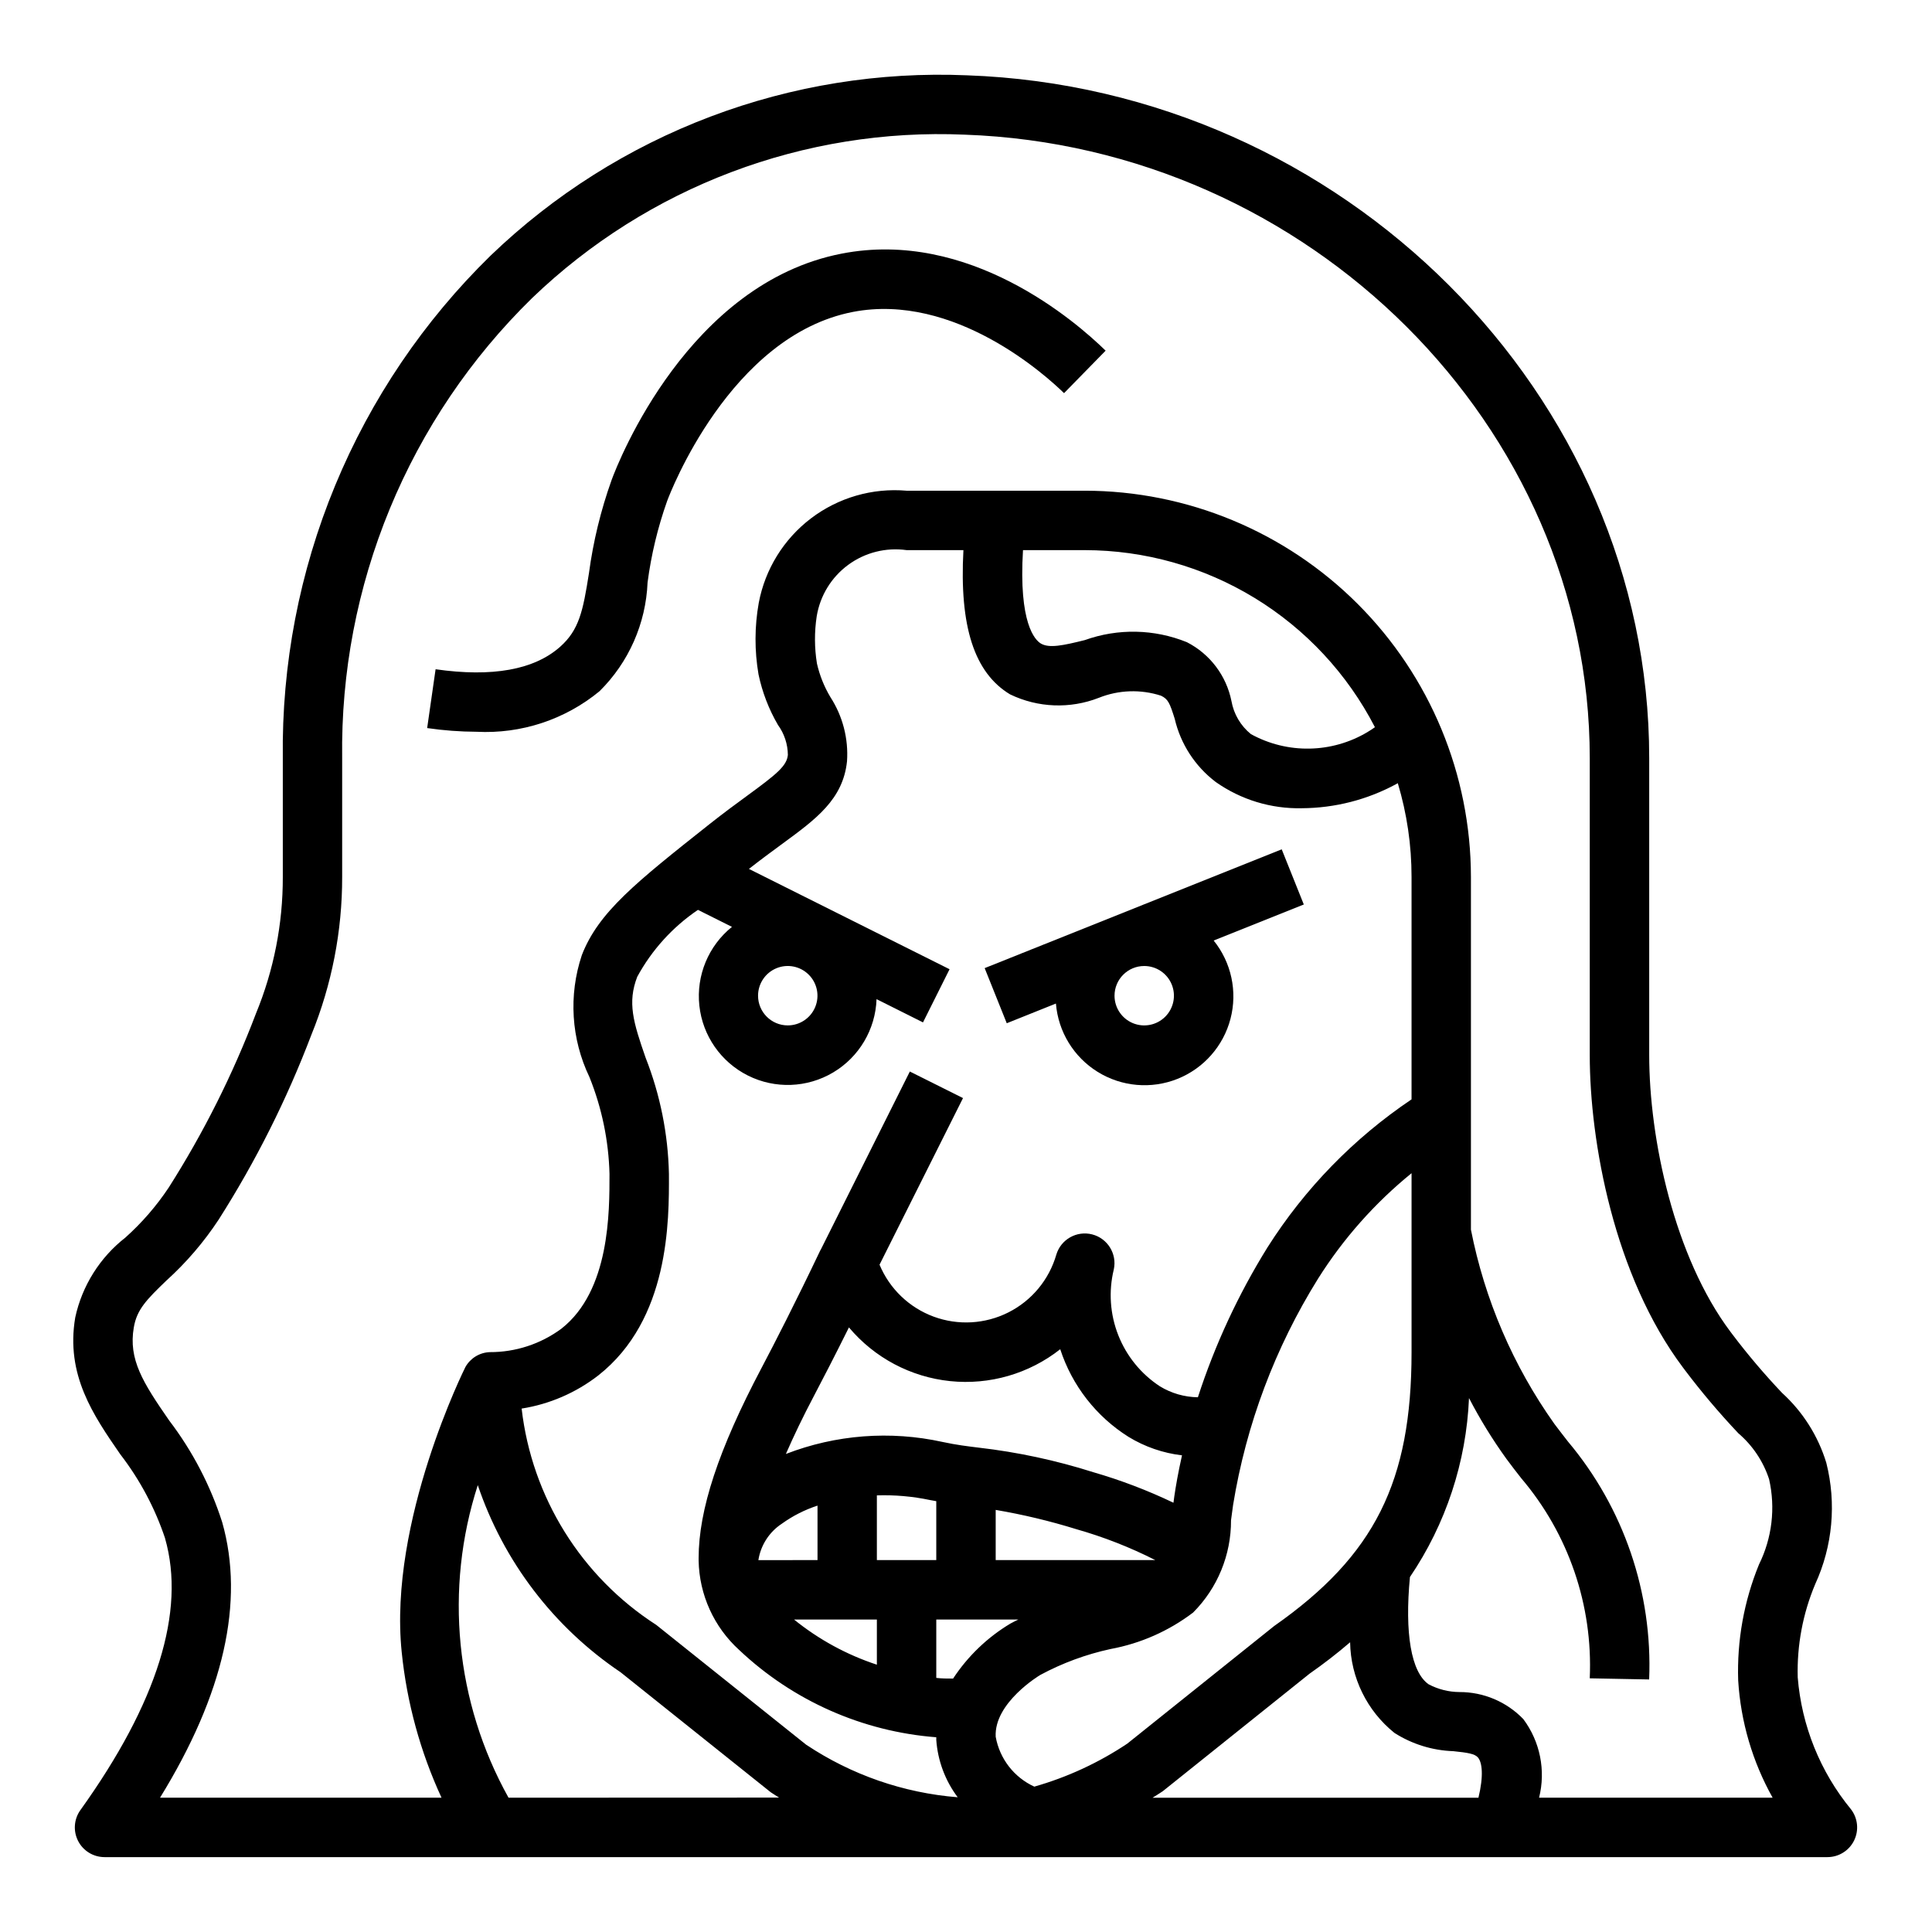
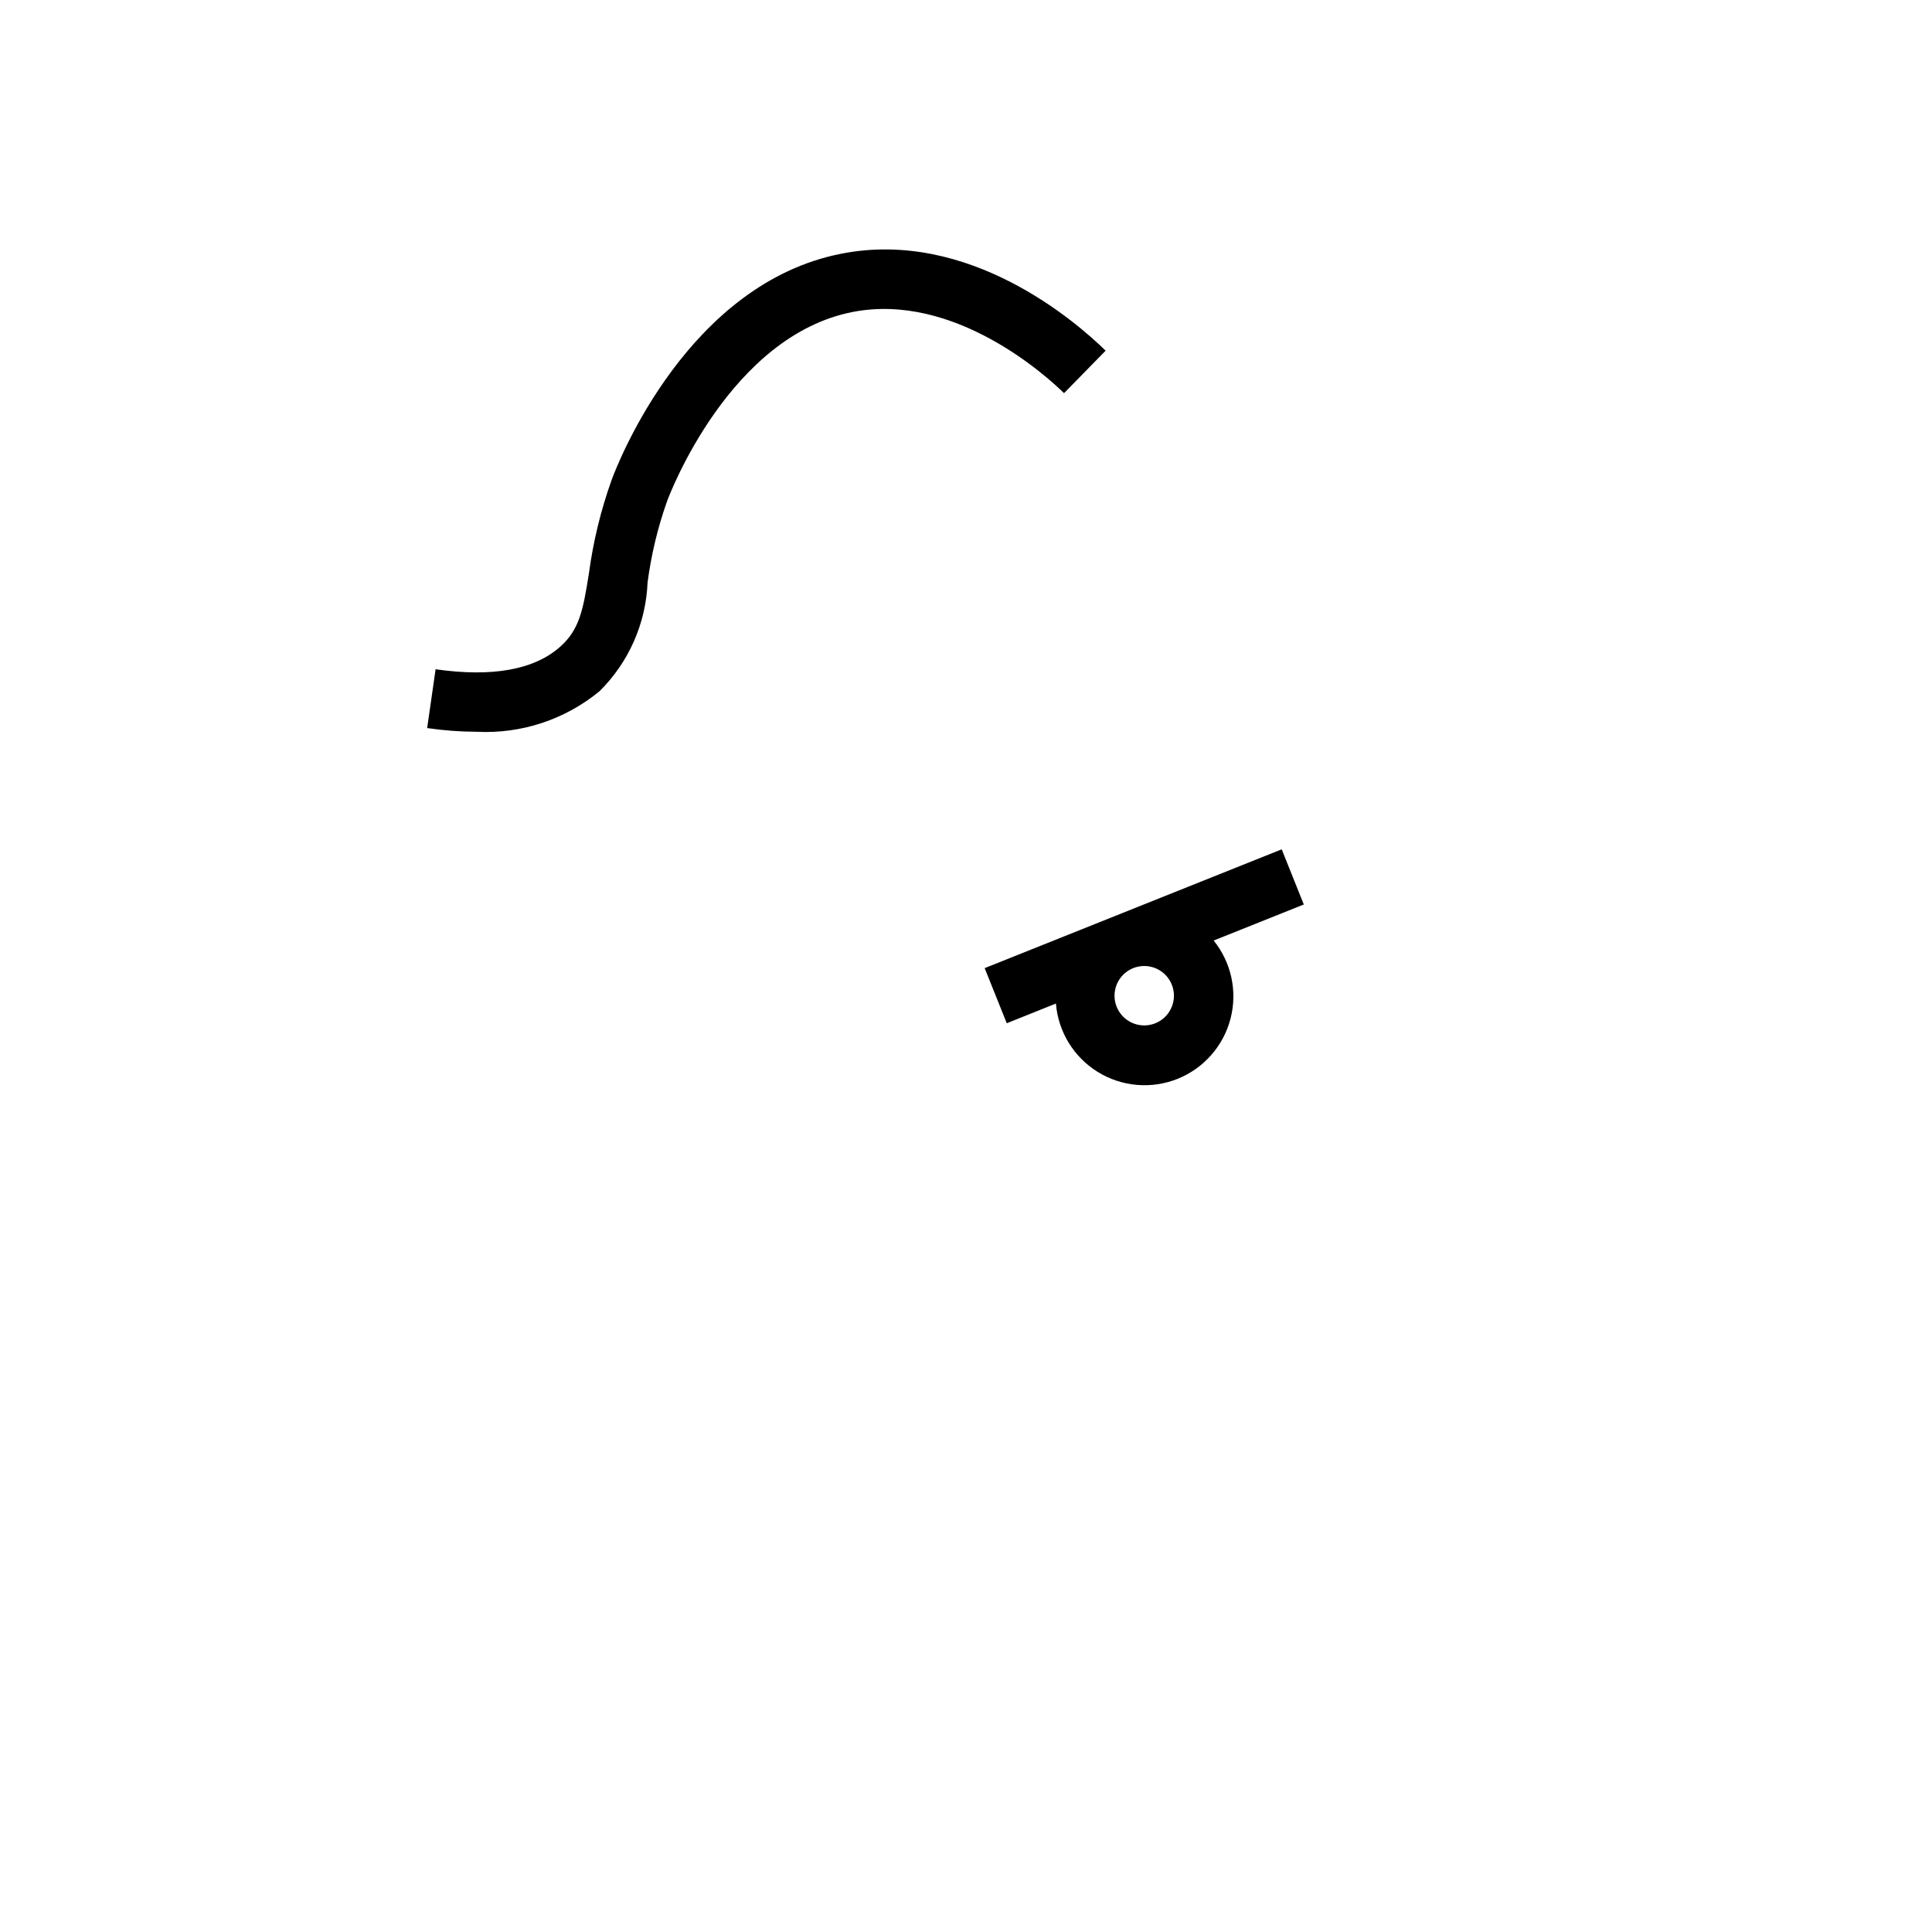
<svg xmlns="http://www.w3.org/2000/svg" fill="#000000" width="800px" height="800px" version="1.1" viewBox="144 144 512 512">
  <g>
-     <path d="m187.75 551.71c5.512 19.332-2.062 43.555-22.441 71.98l-0.004 0.004c-1.719 2.398-1.953 5.559-0.605 8.184 1.348 2.629 4.055 4.277 7.008 4.277h456.58c2.996 0 5.731-1.703 7.059-4.387 1.324-2.688 1.012-5.894-0.809-8.273-8.168-9.945-13.094-22.152-14.125-34.98-0.23-8.465 1.348-16.883 4.629-24.688 4.629-10.074 5.668-21.43 2.945-32.176-2.172-7.117-6.223-13.52-11.73-18.527-4.672-4.926-9.066-10.105-13.16-15.516l-0.48-0.637c-14.902-19.832-21.562-51.148-21.562-73.363v-78.719c0-96.227-81.082-177.39-180.77-180.93-23.176-0.984-46.309 2.738-68.004 10.945-21.699 8.207-41.508 20.723-58.23 36.797-17.727 17.309-31.754 38.043-41.227 60.938-9.473 22.895-14.195 47.477-13.879 72.25v31.488c0.035 12.441-2.391 24.766-7.133 36.266-6.121 16.109-13.867 31.559-23.117 46.098-3.25 4.879-7.106 9.324-11.473 13.234-6.766 5.285-11.469 12.777-13.285 21.168-2.574 15.223 4.793 25.914 11.926 36.25 5.188 6.719 9.207 14.266 11.895 22.316zm91.016 68.699c-14.09-25.285-17.039-55.289-8.148-82.836 6.832 20.238 20.133 37.664 37.848 49.594l39.801 31.812c0.699 0.488 1.48 0.93 2.203 1.402zm78.902-14.02-39.77-31.789v0.004c-19.871-12.805-32.953-33.836-35.66-57.316 7.391-1.168 14.367-4.184 20.285-8.762 18.91-14.855 18.797-40.93 18.75-53.43-0.223-10.559-2.32-20.992-6.188-30.816-3.266-9.383-4.848-14.602-2.211-21.418v-0.004c3.867-7.113 9.387-13.195 16.09-17.734l9.012 4.504h0.004c-6.246 5.027-9.504 12.891-8.645 20.863 0.855 7.973 5.711 14.961 12.887 18.547 7.172 3.586 15.676 3.273 22.566-0.824 6.894-4.098 11.227-11.422 11.504-19.434l12.312 6.164 7.039-14.09-53.168-26.582c3.266-2.574 6.227-4.723 8.816-6.637 9.004-6.59 16.121-11.809 17.176-21.891v-0.004c0.406-5.988-1.137-11.949-4.394-16.988-1.656-2.762-2.859-5.766-3.574-8.906-0.676-4.148-0.695-8.375-0.062-12.531 0.895-5.453 3.883-10.34 8.336-13.617 4.449-3.277 10.004-4.68 15.477-3.914h15.066c-1.094 20.27 2.898 32.527 12.359 38.227 7.383 3.566 15.914 3.894 23.547 0.906 5.254-2.098 11.078-2.293 16.461-0.551 1.852 0.891 2.305 1.883 3.629 6.125 1.562 6.68 5.41 12.605 10.879 16.75 6.672 4.699 14.672 7.133 22.828 6.945 8.738-0.047 17.332-2.246 25.016-6.41l0.395-0.234c2.418 8.055 3.648 16.422 3.644 24.836v58.961c-15.301 10.289-28.301 23.645-38.172 39.219-7.731 12.449-13.926 25.789-18.449 39.73-3.555-0.047-7.031-1.047-10.062-2.898-4.988-3.262-8.84-7.992-11.031-13.539-2.188-5.543-2.606-11.629-1.195-17.422 0.902-4.133-1.625-8.242-5.719-9.301-4.098-1.055-8.297 1.312-9.512 5.367-1.918 6.637-6.512 12.18-12.68 15.293-6.168 3.117-13.355 3.523-19.836 1.129-6.481-2.398-11.672-7.383-14.332-13.762l22.121-44.156-14.09-7.039-23.617 47.23-0.086 0.117c-6.644 13.949-12.148 24.672-15.594 31.203-11.438 21.641-16.676 37.66-16.676 50.371v0.711c0.172 9.035 4.062 17.598 10.754 23.672 14.246 13.461 32.68 21.625 52.223 23.125v0.691 0.004c0.387 5.508 2.359 10.789 5.676 15.207-14.336-1.145-28.145-5.93-40.113-13.902zm-12.777-198.52c0-3.184 1.918-6.055 4.859-7.273s6.328-0.543 8.578 1.707c2.254 2.25 2.926 5.637 1.707 8.578-1.219 2.941-4.09 4.859-7.273 4.859-4.348 0-7.871-3.523-7.871-7.871zm70.211-118.08h16.383c15.883 0.02 31.461 4.41 45.02 12.684 13.559 8.277 24.582 20.125 31.863 34.242-0.652 0.449-1.301 0.914-1.977 1.289l0.004 0.004c-9.477 5.652-21.234 5.856-30.898 0.535-2.711-2.199-4.539-5.301-5.148-8.738-1.348-6.734-5.695-12.488-11.809-15.617-8.648-3.508-18.281-3.703-27.062-0.555-5.793 1.441-9.445 2.211-11.645 0.906-1.535-0.914-5.91-5.32-4.731-24.75zm18.602 244.35c-9.879-3.137-20.035-5.316-30.332-6.5-3.016-0.371-5.856-0.707-9.598-1.512h0.004c-13.852-3.043-28.289-1.934-41.512 3.188 2.062-4.723 4.512-9.848 7.461-15.43 2.281-4.336 5.457-10.469 9.25-18.105h0.004c6.754 8.047 16.375 13.152 26.824 14.23 10.453 1.078 20.914-1.953 29.168-8.453 3.133 9.625 9.539 17.844 18.105 23.23 4.316 2.633 9.148 4.301 14.168 4.891-1.031 4.559-1.668 8.297-2.047 10.918l-0.219 1.645c-6.856-3.281-13.973-5.992-21.277-8.102zm16.461 23.301h-42.297v-13.301c7.234 1.23 14.383 2.941 21.395 5.117 7.215 2.051 14.215 4.793 20.902 8.184zm-58.043-15.617v15.617h-15.742v-17.152c4.731-0.152 9.461 0.262 14.09 1.238 0.605 0.125 1.078 0.172 1.652 0.297zm-15.742 31.363v11.973c-7.984-2.625-15.426-6.684-21.957-11.973zm-31.402-15.742v-0.004c0.621-3.949 2.883-7.457 6.227-9.648 2.883-2.078 6.07-3.691 9.445-4.789v14.438zm51.602 31.395c-1.488 0-2.977 0-4.457-0.18v-15.473h21.758c-0.699 0.371-1.371 0.645-2.078 1.055-6.109 3.652-11.312 8.645-15.223 14.594zm21.523 28.637c-5.375-2.461-9.195-7.402-10.234-13.219-0.48-9.027 11.691-16.312 11.809-16.375 5.863-3.156 12.141-5.469 18.648-6.879 7.945-1.465 15.434-4.777 21.867-9.668 6.469-6.488 10.078-15.289 10.039-24.449l0.551-4.07c3.461-21.27 11.113-41.645 22.504-59.938 6.68-10.613 15.055-20.062 24.789-27.969v47.43c0 34.305-9.762 53.898-36.406 72.57l-38.918 31.164-0.004 0.004c-7.57 5.059-15.887 8.906-24.645 11.398zm117.7 2.941h-86.367c0.898-0.574 1.836-1.117 2.707-1.723l38.949-31.188h0.004c3.703-2.582 7.273-5.348 10.699-8.289 0.145 9.359 4.457 18.172 11.758 24.031 4.676 2.977 10.059 4.644 15.598 4.832 3.809 0.387 5.691 0.691 6.527 1.676 1.121 1.332 1.531 4.836 0.125 10.66zm-356.34-124.64c0.789-4.723 3.379-7.367 8.66-12.438 5.273-4.769 9.922-10.195 13.828-16.137 9.832-15.441 18.062-31.848 24.562-48.957 5.418-13.289 8.191-27.512 8.164-41.863v-31.488c-0.309-22.656 3.992-45.141 12.633-66.086 8.645-20.949 21.453-39.918 37.652-55.766 30.699-29.547 72.172-45.215 114.74-43.352 91.309 3.25 165.6 77.359 165.6 165.2v78.719c0 23.02 6.465 58.512 24.695 82.789l0.52 0.684-0.004 0.004c4.414 5.84 9.145 11.43 14.172 16.75 3.777 3.227 6.594 7.434 8.141 12.156 1.738 7.625 0.793 15.613-2.68 22.625-3.977 9.73-5.856 20.191-5.508 30.699 0.664 10.922 3.785 21.551 9.129 31.094h-61.895c1.809-7.215 0.277-14.867-4.172-20.828-4.43-4.598-10.543-7.188-16.926-7.172-2.856-0.016-5.664-0.723-8.188-2.062-4.629-3.242-6.359-13.547-4.938-28.418 9.52-14.051 14.938-30.473 15.652-47.43 2.91 5.606 6.223 10.992 9.918 16.113 1.289 1.754 2.59 3.426 3.891 5.086h-0.004c12.562 14.754 19.062 33.719 18.195 53.074l15.742 0.301c0.945-22.969-6.731-45.461-21.523-63.055-1.211-1.574-2.426-3.102-3.629-4.723v-0.004c-10.918-15.383-18.445-32.914-22.078-51.426v-93.488c-0.031-27.133-10.824-53.145-30.008-72.328-19.188-19.184-45.199-29.977-72.328-30.008h-47.234c-9.051-0.781-18.07 1.828-25.309 7.32-7.238 5.496-12.176 13.48-13.855 22.41-1.121 6.269-1.141 12.684-0.062 18.957 0.988 4.707 2.727 9.227 5.148 13.383 1.684 2.316 2.602 5.098 2.629 7.957-0.301 2.914-2.883 5.031-10.809 10.824-2.883 2.102-6.172 4.519-9.902 7.469-19.68 15.586-29.504 23.41-33.906 34.793l0.004 0.004c-3.543 10.613-2.816 22.191 2.027 32.277 3.289 8.168 5.09 16.859 5.316 25.66 0 10.027 0.125 30.914-12.738 41.012v0.004c-5.5 4.062-12.164 6.246-19.004 6.219-2.684 0.105-5.117 1.594-6.438 3.934 0 0-20.469 40.824-16.887 75.57v0.004c1.359 13.352 4.926 26.387 10.551 38.57h-74.598c16.91-27.441 22.449-51.957 16.477-72.996-3.113-9.73-7.867-18.852-14.059-26.977-6.953-10.047-10.832-16.164-9.367-24.664z" />
    <path d="m423.83 409.95c0.605 7.453 4.711 14.176 11.066 18.113s14.207 4.625 21.148 1.852c6.941-2.777 12.156-8.684 14.047-15.918s0.234-14.934-4.461-20.75l23.891-9.547-5.856-14.625-78.719 31.488 5.856 14.609zm23.402-9.949c3.184 0 6.055 1.918 7.273 4.859s0.543 6.324-1.707 8.578c-2.25 2.25-5.637 2.926-8.578 1.707s-4.859-4.09-4.859-7.273c0-4.348 3.523-7.871 7.871-7.871z" />
-     <path d="m302.9 327.16c7.727-7.644 12.266-17.93 12.711-28.789 0.965-7.356 2.699-14.586 5.18-21.578 0.652-1.785 16.617-43.793 49.223-50.129 26.969-5.211 51.355 17.012 55.969 21.523l11.02-11.258c-7.871-7.691-36.164-32.324-69.98-25.711-40.477 7.871-59.039 54.766-60.977 60.078h0.004c-2.844 7.965-4.844 16.207-5.969 24.586-1.574 10.012-2.59 15.027-7.637 19.516-6.856 6.094-17.965 8.117-33.008 5.961l-2.234 15.586c4.332 0.633 8.707 0.961 13.086 0.98 11.832 0.613 23.469-3.227 32.613-10.766z" />
+     <path d="m302.9 327.16c7.727-7.644 12.266-17.93 12.711-28.789 0.965-7.356 2.699-14.586 5.18-21.578 0.652-1.785 16.617-43.793 49.223-50.129 26.969-5.211 51.355 17.012 55.969 21.523l11.02-11.258c-7.871-7.691-36.164-32.324-69.98-25.711-40.477 7.871-59.039 54.766-60.977 60.078h0.004c-2.844 7.965-4.844 16.207-5.969 24.586-1.574 10.012-2.59 15.027-7.637 19.516-6.856 6.094-17.965 8.117-33.008 5.961l-2.234 15.586c4.332 0.633 8.707 0.961 13.086 0.98 11.832 0.613 23.469-3.227 32.613-10.766" />
  </g>
</svg>